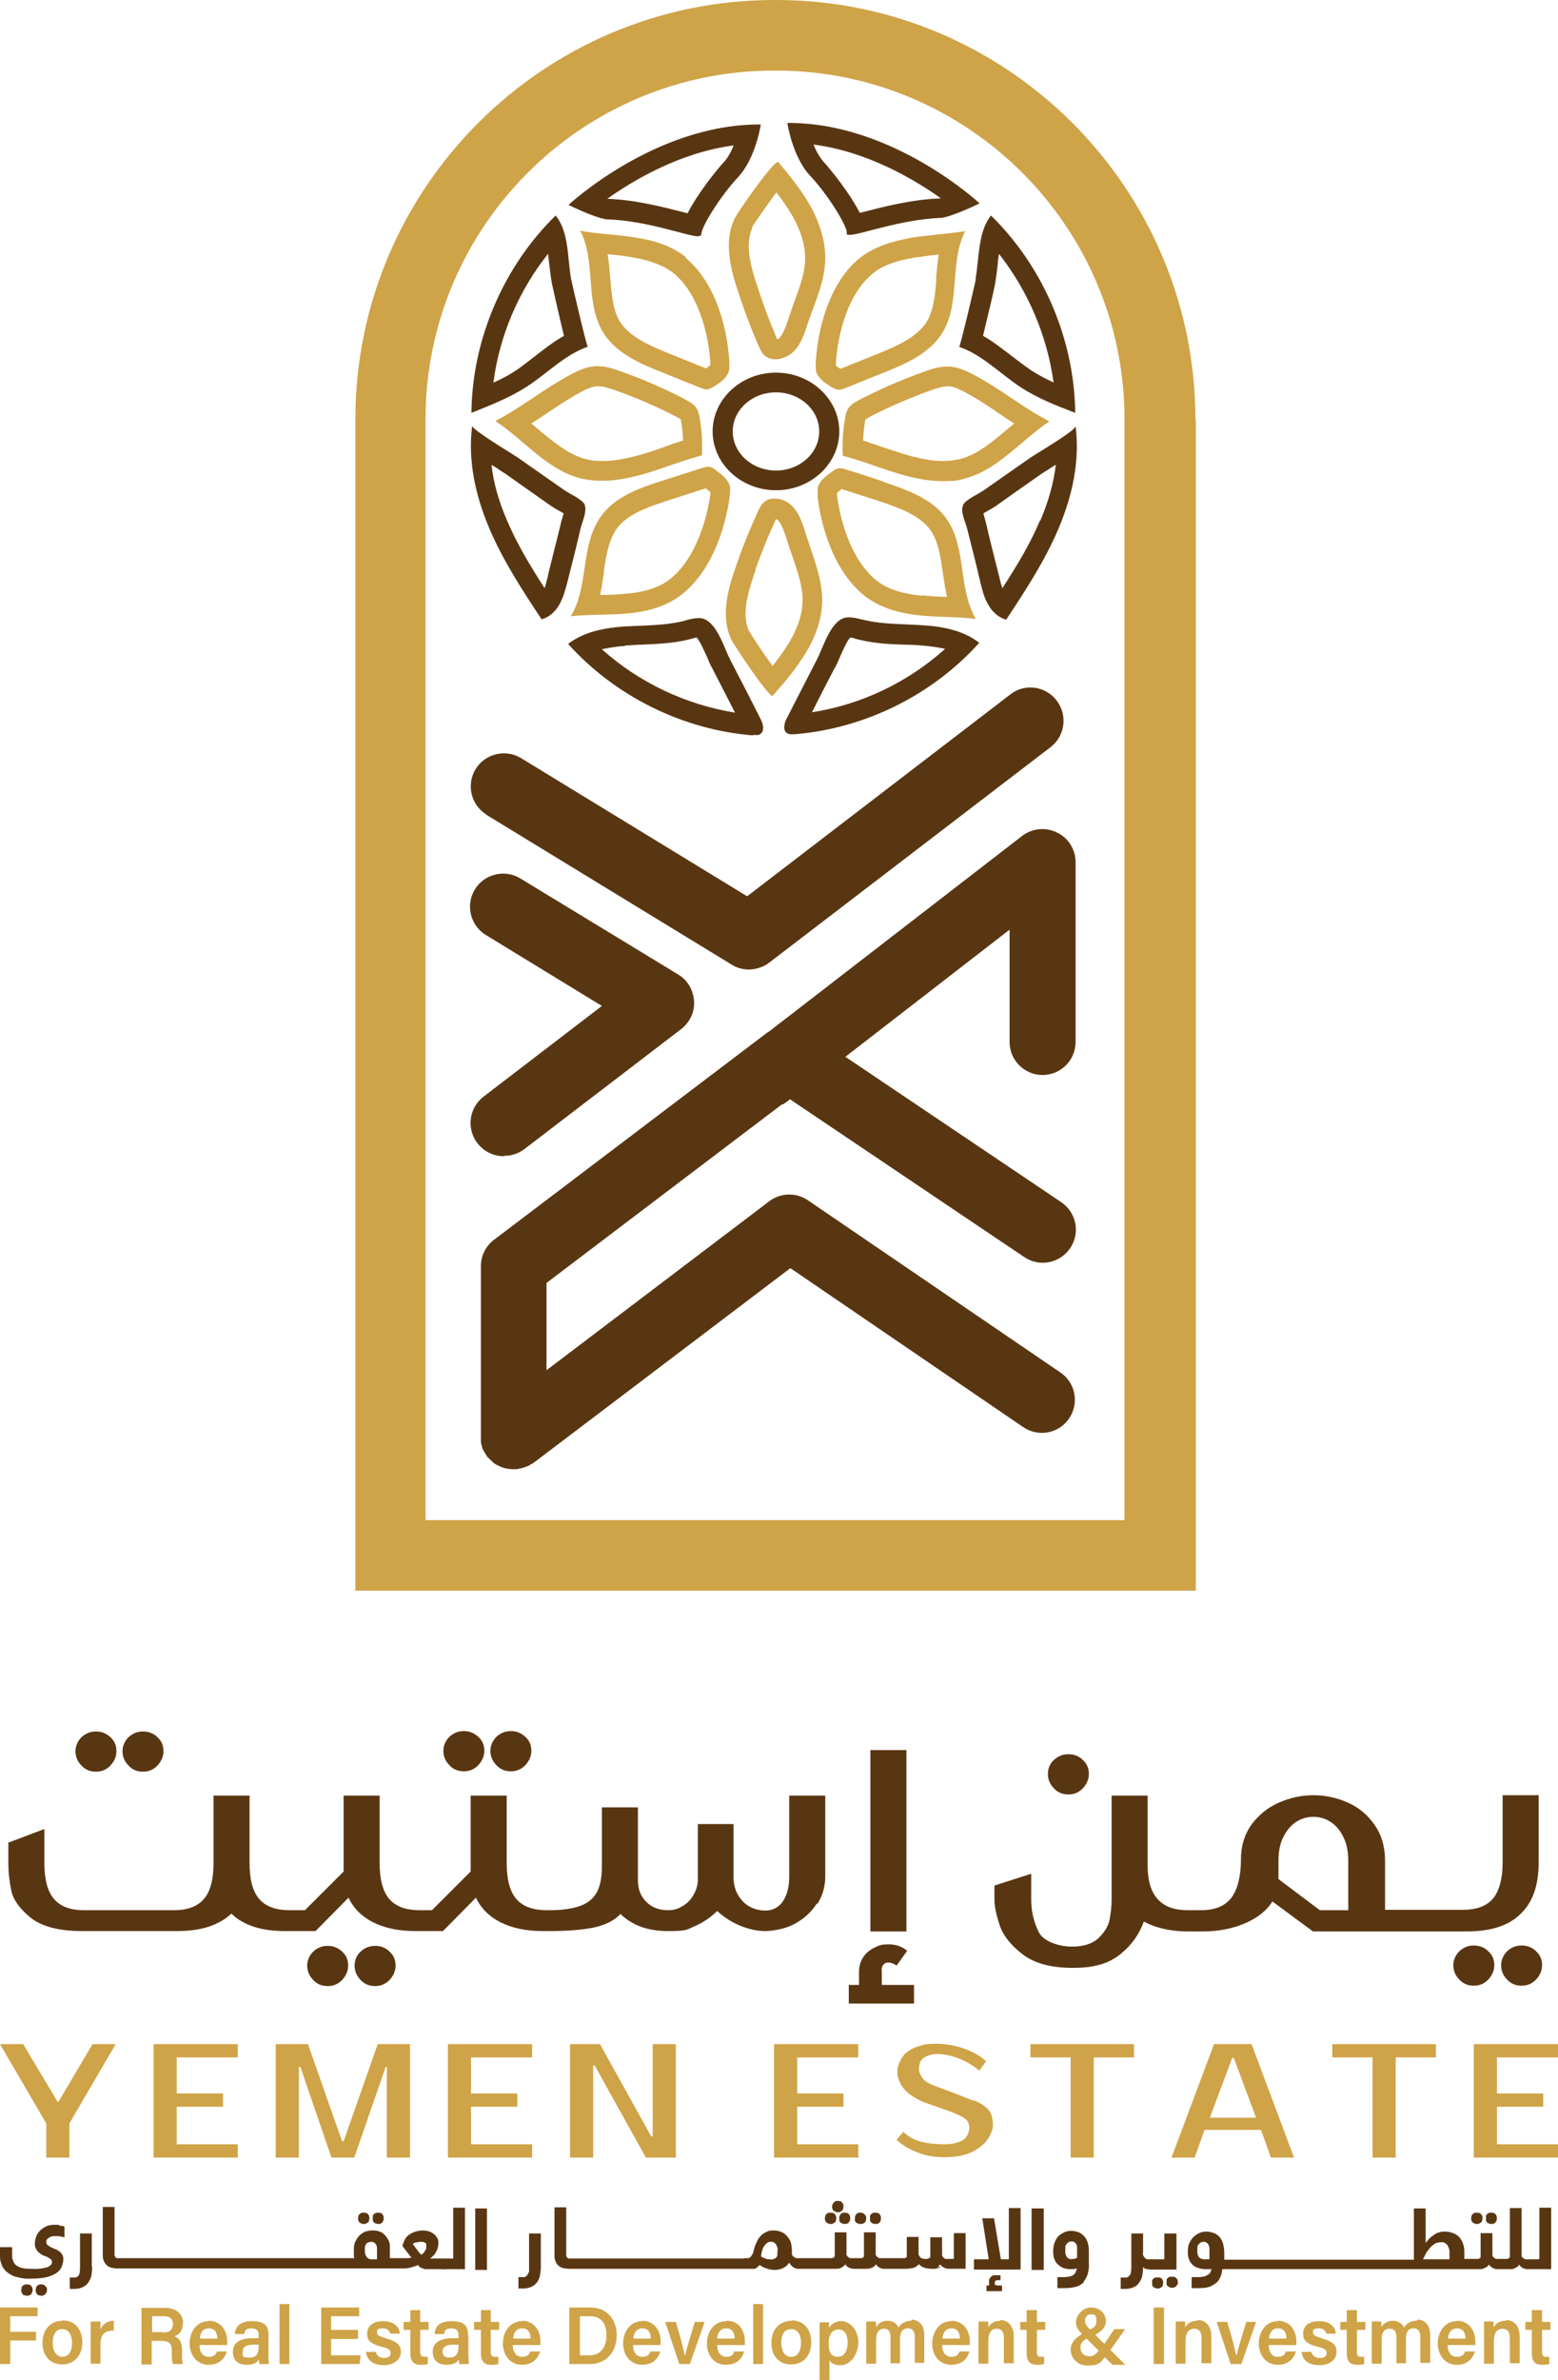
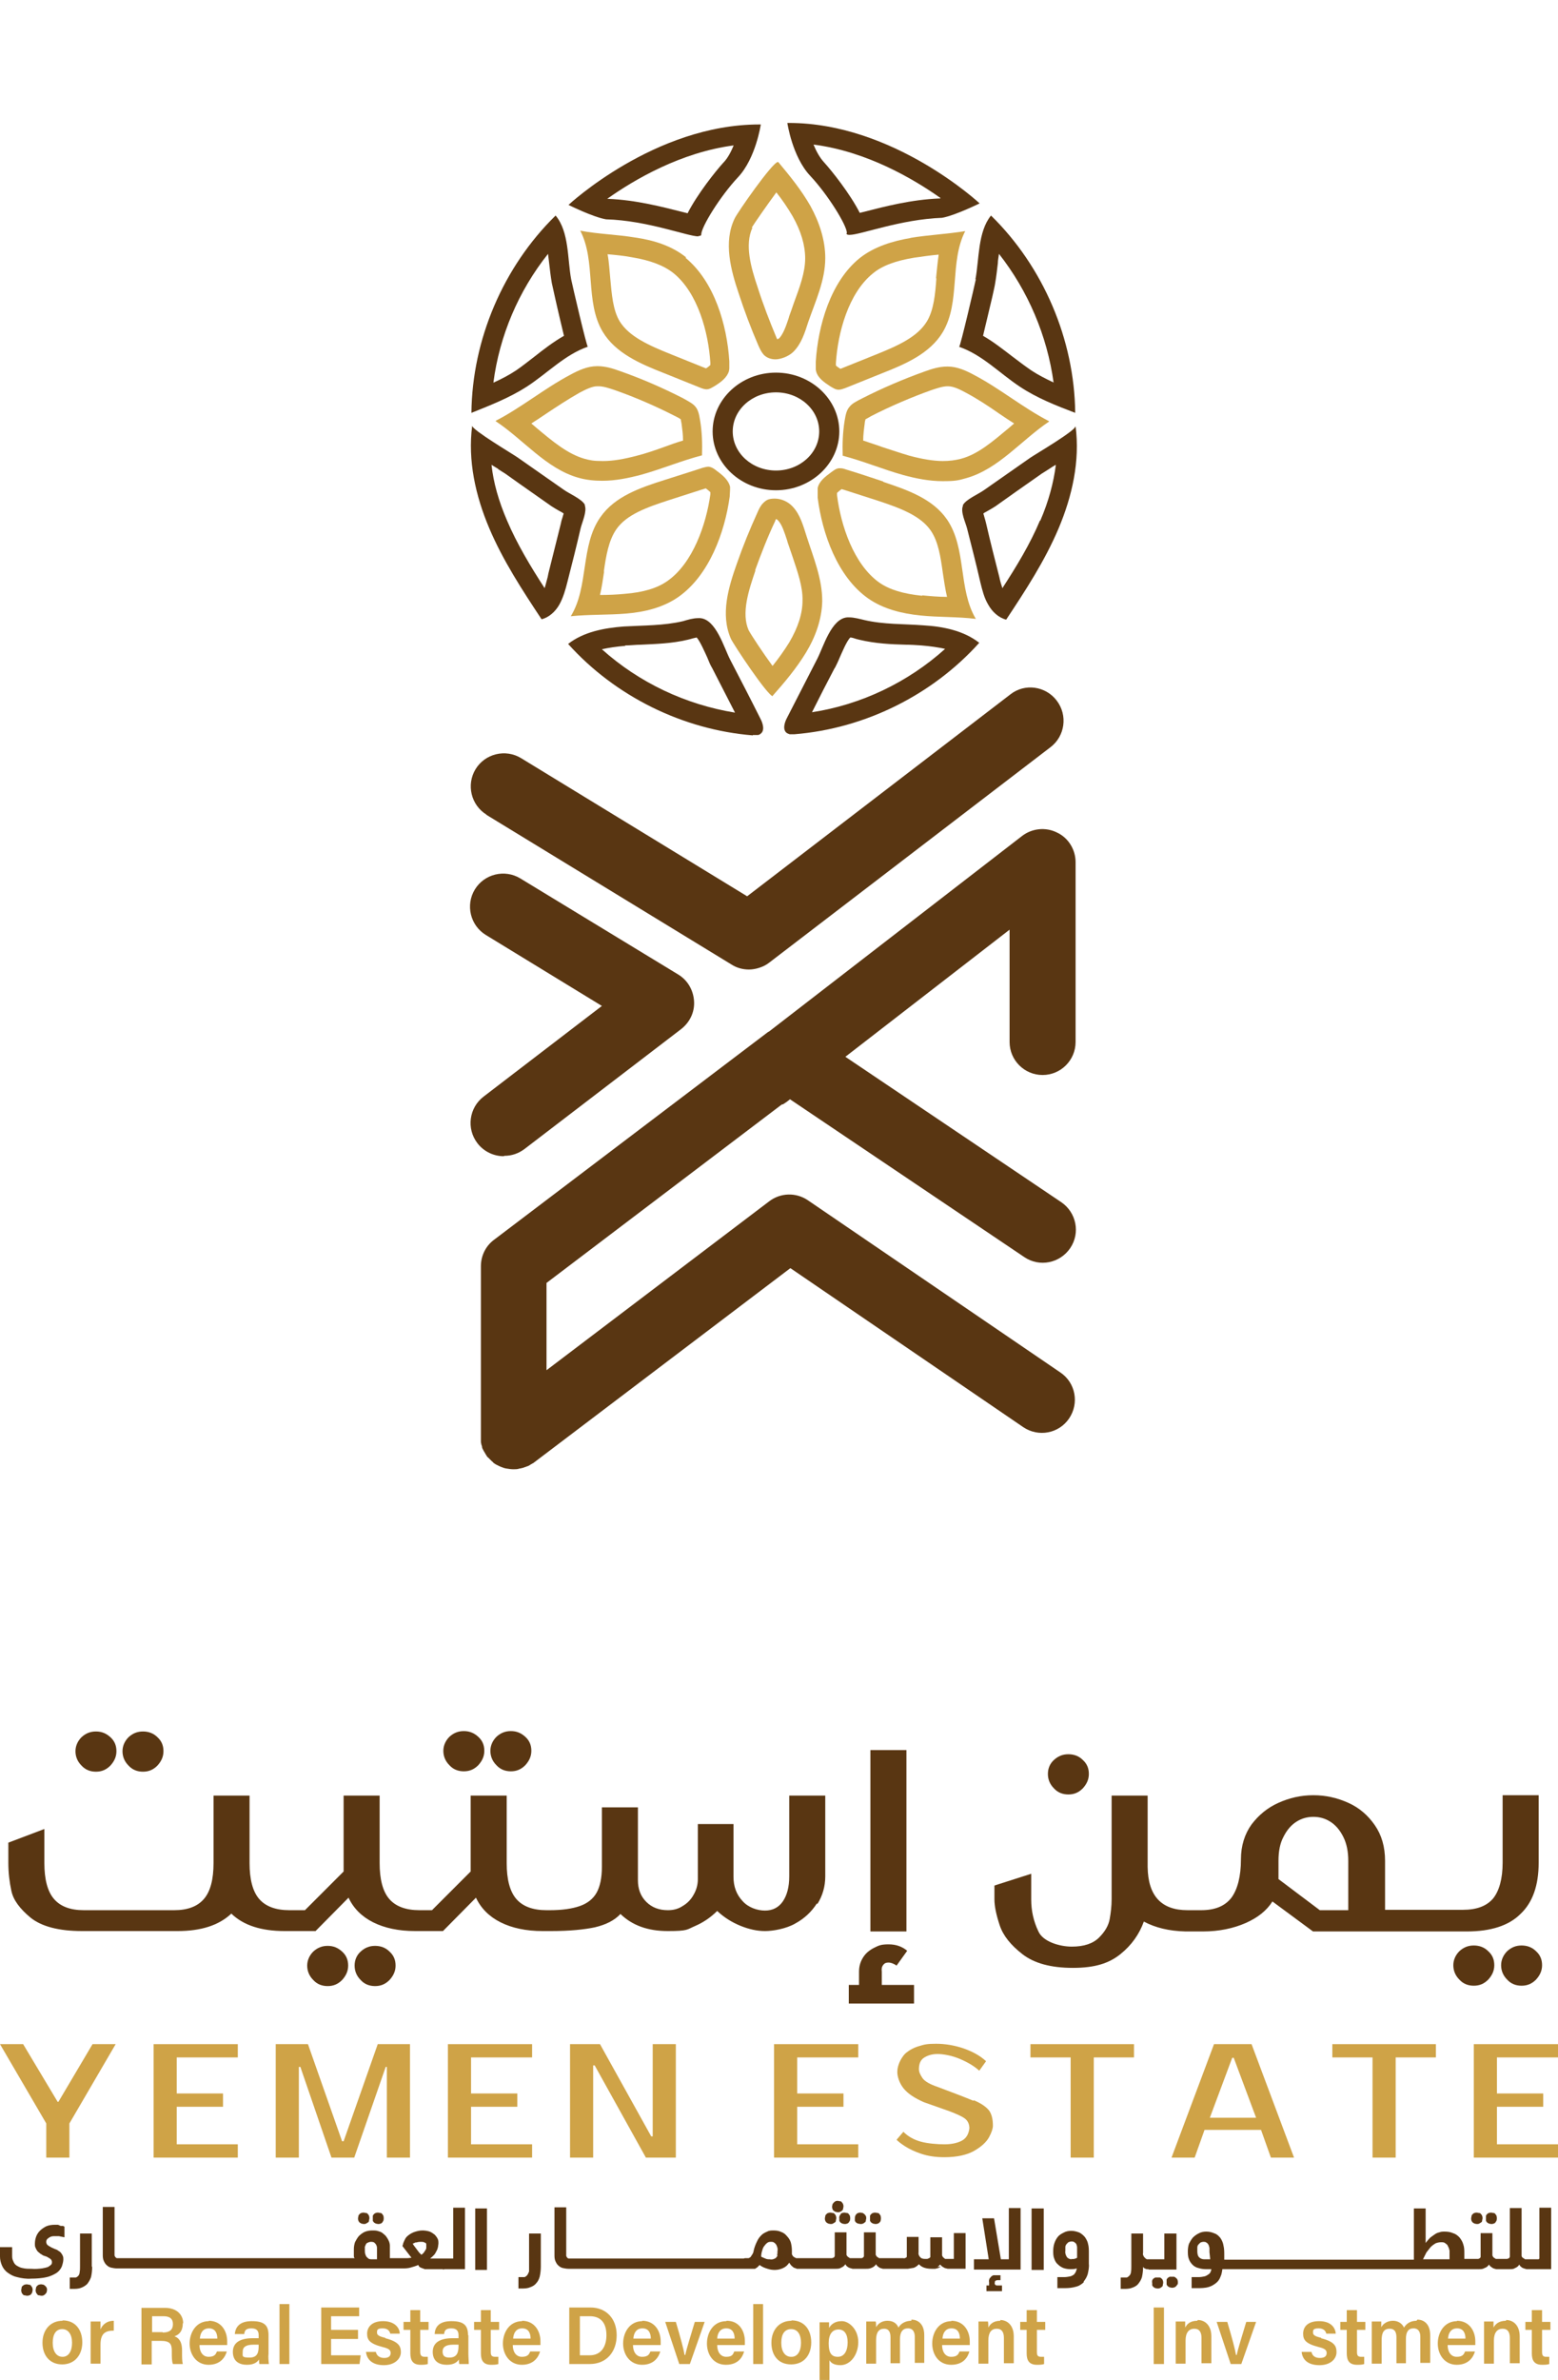
<svg xmlns="http://www.w3.org/2000/svg" id="a" viewBox="0 0 410.8 627.2">
  <path d="M248.7,121.5c-2.6,0-5.5-.5-8.9-1.4-2.4-.7-4.7-1.5-7.2-2.3-1.6-.6-3.3-1.1-5-1.7,0-1.5,.2-3,.4-4.5,0-.5,.2-.9,.2-1.1,.4-.2,1.1-.6,1.6-.9,5.1-2.6,10.5-4.9,15.8-6.8,1.5-.5,3-1,4.2-1h.2c1.5,0,3.2,.9,4.7,1.7,3,1.6,5.9,3.5,8.9,5.6,1.2,.8,2.5,1.7,3.8,2.5-.5,.4-.9,.8-1.4,1.2-4.2,3.5-8.1,6.9-12.6,8.1-1.5,.4-3.1,.6-4.9,.6m28.1-10.5c-6.8-3.5-12.8-8.5-19.6-12.1-2.2-1.2-4.6-2.3-7.1-2.3h-.2c-2,0-4,.6-5.9,1.3-5.6,2-11.2,4.4-16.5,7.1-1.6,.8-2.7,1.4-3.3,2.2-.7,.8-1,1.8-1.3,3.7-.5,3.1-.6,6.2-.5,9.2,5.4,1.4,10.6,3.6,16,5.1,3.3,.9,6.8,1.6,10.3,1.6s4.2-.2,6.3-.8c8.5-2.4,14.5-10,21.8-14.9" fill="#cfa347" />
  <path d="M246.9,73.3c-.3,4.3-.7,8.4-2.5,11.4-2.5,4.1-7.6,6.4-13.6,8.8l-7.7,3.1-1.5,.6c-.4-.3-1-.6-1.2-.9,0-.1,0-.3,0-.6,.5-8,3.3-18.4,9.7-23.6,2.5-2.1,6.1-3.4,11-4.2,2.1-.3,4.2-.6,6.4-.8-.3,2.2-.5,4.3-.7,6.3m-6.6-10.7c-4.8,.8-9.7,2.3-13.5,5.3-7.7,6.2-11,17.8-11.6,27.3,0,.6,0,1.3,0,1.9,0,.2,0,.4,.1,.7,.5,1.8,2.2,2.9,3.7,3.9,.7,.4,1.4,.9,2.2,.9,0,0,0,0,0,0,.6,0,1.1-.2,1.7-.4,3.2-1.3,6.5-2.6,9.7-3.9,6.1-2.4,12.7-5.2,16.1-10.9,4.7-7.9,1.7-18.4,5.9-26.6-4.8,.8-9.7,1-14.5,1.8" fill="#cfa347" />
  <path d="M243.1,157c-4.9-.5-8.6-1.6-11.3-3.5-6.7-4.8-10.1-15-11.1-23,0-.3,0-.4,0-.6,.3-.3,.8-.7,1.2-1l.7,.2,8.7,2.8c6.1,2,11.4,4,14.1,7.9,2,2.9,2.6,6.9,3.2,11.2,.3,2,.6,4.1,1.1,6.3-2.2,0-4.4-.2-6.5-.4m-10.3-30c-3.3-1.1-6.6-2.2-9.9-3.2-.5-.2-1-.3-1.5-.3s-.1,0-.2,0c-.8,0-1.5,.6-2.2,1.1-1.5,1.1-3.1,2.3-3.5,4.1,0,.2,0,.4,0,.7,0,.6,0,1.3,0,1.9,1.2,9.4,5.2,20.8,13.3,26.5,4,2.8,8.9,4,13.8,4.5,4.9,.5,9.8,.3,14.6,.9-4.7-7.9-2.4-18.6-7.6-26.2-3.8-5.5-10.5-7.8-16.8-9.9" fill="#cfa347" />
  <path d="M247.9,52.3c0,0-.2,0-.2,0-7.5,.3-14.7,2.2-19.4,3.4-.5,.1-1.1,.3-1.6,.4-2.6-5.1-7.4-11.1-9.4-13.3-1.2-1.3-2.1-3-2.8-4.7,14,1.8,26.3,9,33.5,14.1m-24.8,9.3c0,.3,.3,.4,.8,.4,2.9,0,13.4-4.1,24.4-4.5,3.4-.6,9.9-3.8,9.9-3.8,0,0-22.7-21.2-50.3-21.2h-.4s1.3,8.9,6,13.9c4.7,5,9.7,13.1,9.7,15.1" fill="#593612" />
  <path d="M204.6,103.4c6.3,0,11.4,4.6,11.4,10.3s-5.1,10.3-11.4,10.3-11.4-4.6-11.4-10.3,5.1-10.3,11.4-10.3m0,25.8c9.2,0,16.7-7,16.7-15.5s-7.5-15.5-16.7-15.5-16.7,7-16.7,15.5,7.5,15.5,16.7,15.5" fill="#593612" />
  <path d="M263.1,69.4c0-.8,.2-1.7,.3-2.5,7.7,9.8,12.7,21.6,14.4,33.9-2.1-1-4.1-2-5.9-3.2-1.6-1.1-3.2-2.3-4.9-3.6-2.5-1.9-5-3.9-7.8-5.5,.3-1.2,.6-2.6,1-4.2,1-4.1,2.1-8.8,2.2-9.7,.3-1.7,.5-3.5,.7-5.2m-5.8,4.2c-.3,1.5-4.1,17.8-4.4,17.8,6.1,2.1,10.7,7,16,10.5,4.5,3,9.6,5,14.6,6.9-.2-19.3-8.4-38.5-22.2-52-3.5,4.3-3.1,11.5-4.1,16.8" fill="#593612" />
  <path d="M159.2,150.7c.6-4.3,1.3-8.3,3.3-11.2,2.7-3.9,8-5.8,14.2-7.8l8.1-2.6,1.3-.4c.4,.3,.9,.7,1.2,1,0,.1,0,.3,0,.6-1.1,7.9-4.6,18.1-11.3,22.8-2.7,1.9-6.3,3-11.3,3.4-2.1,.2-4.2,.3-6.5,.3,.5-2.1,.8-4.3,1.1-6.3m5.8,11.2c4.9-.4,9.8-1.6,13.8-4.4,8.1-5.7,12.2-17,13.5-26.4,0-.6,.1-1.3,.1-1.9,0-.2,0-.4,0-.7-.4-1.8-2-3.1-3.5-4.2-.6-.5-1.3-1-2.1-1.1,0,0-.1,0-.2,0-.5,0-1,.2-1.5,.3-3.3,1.1-6.6,2.1-10,3.2-6.3,2-13.1,4.3-16.9,9.8-5.3,7.5-3,18.3-7.8,26.1,4.9-.5,9.8-.3,14.6-.7" fill="#cfa347" />
  <path d="M186.2,97.1l-1.5-.6-7.7-3.1c-6-2.4-11.1-4.7-13.6-8.7-1.8-3-2.1-7.1-2.5-11.4-.2-2-.3-4.2-.7-6.3,2.2,.2,4.3,.4,6.4,.8,4.9,.8,8.5,2.2,11,4.2,6.4,5.2,9.2,15.6,9.7,23.6,0,.3,0,.5,0,.6-.3,.3-.8,.7-1.2,.9m-5.1-29.2c-3.8-3.1-8.6-4.6-13.5-5.3-4.8-.8-9.7-.9-14.5-1.8,4.2,8.1,1.2,18.7,5.9,26.6,3.4,5.7,10,8.5,16.1,10.9,3.2,1.3,6.5,2.6,9.7,3.9,.5,.2,1.1,.4,1.6,.4s0,0,0,0c.8,0,1.5-.5,2.2-.9,1.6-1,3.2-2.2,3.7-3.9,0-.2,.1-.4,.1-.7,0-.6,0-1.2,0-1.9-.6-9.5-3.9-21-11.6-27.3" fill="#cfa347" />
  <path d="M157.7,101.8h.2c1.2,0,2.7,.5,4.2,1,5.4,1.9,10.7,4.2,15.8,6.8,.6,.3,1.2,.6,1.6,.9,0,.2,.1,.5,.2,1.1,.2,1.5,.4,3,.4,4.5-1.7,.5-3.4,1.1-5,1.7-2.5,.9-4.8,1.7-7.2,2.3-3.4,.9-6.3,1.4-8.9,1.4s-3.4-.2-4.9-.6c-4.5-1.3-8.4-4.6-12.6-8.1-.5-.4-.9-.8-1.4-1.2,1.3-.8,2.6-1.7,3.8-2.5,3-2,5.9-3.9,8.9-5.6,1.5-.8,3.3-1.7,4.6-1.7m-26.7,9.2c7.4,4.9,13.3,12.5,21.8,14.9,2.1,.6,4.2,.8,6.3,.8,3.5,0,6.9-.7,10.3-1.6,5.4-1.5,10.6-3.7,16-5.1,.1-3.1,0-6.2-.5-9.2-.3-1.9-.6-2.9-1.3-3.7-.7-.8-1.7-1.3-3.3-2.2-5.3-2.7-10.8-5.1-16.5-7.1-1.9-.7-3.9-1.3-5.9-1.3h-.2c-2.5,0-4.9,1.1-7.1,2.3-6.8,3.6-12.8,8.6-19.6,12.1" fill="#cfa347" />
  <path d="M220.1,176.1c.4-.8,.9-1.8,1.3-2.8,.6-1.3,1.8-4.3,2.8-5.3,.4,0,1,.2,1.6,.4l.8,.2c4.2,1,8.3,1.2,12.2,1.3,1.4,0,2.8,.1,4.2,.2,2.4,.2,4.4,.5,6.2,.9-9.8,8.8-22.1,14.7-35.1,16.7,1.9-3.8,3.9-7.7,6-11.7m-12.6,17.2c.2,.1,.4,.2,.7,.3,.2,0,.4,0,.6,0s.4,0,.7,0c18.5-1.5,36.3-10.3,48.7-24.1-4.1-3.2-9.5-4.3-14.7-4.6-5.2-.4-10.5-.2-15.6-1.4-1.3-.3-2.7-.7-4-.7s-.3,0-.5,0c-4.2,.3-6.3,7.8-7.9,10.9-2.7,5.2-5.3,10.4-8,15.6-.7,1.3-1.2,3.2,0,4" fill="#593612" />
  <path d="M199.1,150.3c1.6-4.4,3.3-8.8,5.3-13,0-.1,.1-.3,.2-.5,.2,0,.4,.2,.6,.4,1,1.1,1.6,3,2.3,5.1l.2,.7c.4,1.2,.8,2.3,1.2,3.5,1.4,4.2,2.8,8.1,2.7,11.8,0,3.4-1.2,7.1-3.5,11-1.3,2.1-2.8,4.2-4.4,6.2-2.5-3.4-5.6-8.1-6.3-9.4-2-4.5,0-10.5,1.8-15.8m4.5,33.1h0s0,0,0,0c3.2-3.6,6.3-7.3,8.8-11.4,2.5-4.1,4.2-8.8,4.3-13.6,0-5.9-2.3-11.4-4.1-17-.9-2.8-1.7-5.8-3.7-7.9-1.2-1.3-3-2.1-4.7-2.1s-2.3,.4-3.1,1.2c-.7,.7-1.1,1.6-1.5,2.5-2,4.4-3.8,8.8-5.4,13.4-2.2,6.2-4.4,13.4-1.6,19.8,.6,1.4,9.7,15.1,11.1,15.2" fill="#cfa347" />
  <path d="M164.8,170.1c1.4,0,2.8-.2,4.2-.2,4-.2,8.1-.3,12.3-1.3l.8-.2c.6-.2,1.2-.3,1.6-.4,.9,1,2.2,4,2.8,5.3,.4,1,.8,2,1.3,2.8,2,3.9,4,7.8,6,11.7-13-2.1-25.3-7.9-35.1-16.7,1.8-.4,3.8-.7,6.2-.9m33.6,23.5c.2,0,.4,0,.7,0s.4,0,.6,0c.2,0,.5-.1,.7-.3,1.2-.8,.7-2.7,0-4-2.6-5.2-5.3-10.4-8-15.6-1.6-3.1-3.7-10.6-7.9-10.9-.2,0-.3,0-.5,0-1.3,0-2.7,.4-4,.8-5.1,1.2-10.4,1.1-15.6,1.4-5.2,.4-10.6,1.4-14.7,4.6,12.4,13.8,30.2,22.6,48.7,24.1" fill="#593612" />
  <path d="M274.2,137.2c-2.6,6.2-6.2,12.1-9.9,17.8-.3-.9-.6-1.9-.8-2.9-1.2-4.7-2.4-9.4-3.5-14.2-.1-.5-.3-1.1-.5-1.8,0-.2-.2-.5-.2-.8,.4-.3,.9-.5,1.2-.7,.7-.4,1.4-.8,2-1.2l5.5-3.9,6.7-4.7c.3-.2,1-.6,1.9-1.2,.6-.4,1.2-.8,1.8-1.1-.6,4.7-1.9,9.6-4.1,14.7m-2.6-16.6c-4.1,2.9-8.2,5.7-12.3,8.6-1.4,1-4.7,2.4-5.5,3.9,0,0,0,.1,0,.2-.7,1.6,.7,4.4,1.1,6,1.2,4.7,2.4,9.4,3.5,14.2,.5,2,1,4.1,2.1,5.9,1,1.8,2.7,3.4,4.7,3.9,5.1-7.7,10.2-15.5,13.8-24,3.6-8.5,5.7-17.8,4.5-27,0,1.2-10.6,7.4-11.9,8.3" fill="#593612" />
  <path d="M193.5,38.2c-.7,1.7-1.6,3.5-2.8,4.7-2,2.2-6.8,8.2-9.4,13.3-.5-.1-1.1-.3-1.6-.4-4.8-1.2-11.9-3.1-19.4-3.4,0,0-.1,0-.2,0,7.2-5.1,19.5-12.3,33.5-14.1m-9.5,23.9c.5,0,.8-.1,.8-.4,0-2,5-10.1,9.7-15.1,4.7-5,6-13.9,6-13.9h-.4c-27.6,0-50.3,21.2-50.3,21.2,0,0,6.4,3.2,9.9,3.8,10.9,.3,21.5,4.5,24.4,4.5" fill="#593612" />
  <path d="M198.2,60c.8-1.3,4-5.9,6.5-9.3,1.6,2,3,4.1,4.3,6.3,2.2,3.9,3.3,7.6,3.3,11.1,0,3.8-1.5,7.7-3,11.8-.4,1.2-.8,2.3-1.2,3.4l-.2,.7c-.7,2.1-1.4,4-2.4,5.1-.1,.1-.4,.3-.6,.3,0-.2-.2-.4-.2-.5-1.8-4.3-3.5-8.7-4.9-13.1-1.8-5.3-3.5-11.3-1.4-15.8m-3.6,17.4c1.5,4.6,3.2,9.1,5.1,13.5,.4,.9,.8,1.8,1.4,2.5,.8,.9,2,1.3,3.2,1.3s3.4-.7,4.7-2c2.1-2.1,3-5,3.9-7.8,1.9-5.5,4.5-11,4.5-16.9,0-4.8-1.6-9.5-3.9-13.7-2.4-4.2-5.4-7.9-8.5-11.6,0,0,0,0-.1,0-1.4,0-10.8,13.5-11.4,14.9-3,6.2-1,13.6,1.1,19.8" fill="#cfa347" />
  <path d="M130.1,100.8c1.6-12.3,6.6-24.1,14.4-33.9,.1,.8,.2,1.7,.3,2.5,.2,1.7,.4,3.5,.7,5.2,.2,.9,1.2,5.5,2.2,9.7,.4,1.6,.7,3,1,4.2-2.8,1.6-5.4,3.6-7.8,5.5-1.7,1.3-3.2,2.5-4.8,3.6-1.8,1.2-3.9,2.3-5.9,3.2m24.8-9.4c-.3,0-4.1-16.3-4.4-17.8-1-5.3-.5-12.5-4.1-16.8-13.8,13.5-22,32.7-22.2,52,5-2,10.1-4,14.6-6.9,5.4-3.5,10-8.4,16-10.5" fill="#593612" />
  <path d="M131.3,123.6c.9,.6,1.6,1,1.9,1.2l3.8,2.7,8.4,5.9c.6,.4,1.3,.8,2,1.2,.3,.2,.8,.4,1.2,.7,0,.3-.2,.6-.2,.8-.2,.6-.4,1.2-.5,1.8-1.1,4.4-2.2,8.8-3.3,13.2l-.2,1c-.3,1-.5,2-.8,2.9-3.7-5.7-7.3-11.7-9.9-17.8-2.2-5.1-3.6-10-4.1-14.7,.6,.4,1.2,.7,1.8,1.1m11.4,39.6c2-.5,3.7-2.1,4.7-3.9,1-1.8,1.6-3.9,2.1-5.9,1.2-4.7,2.4-9.4,3.5-14.2,.4-1.6,1.7-4.4,1.1-6,0,0,0-.1,0-.2-.8-1.5-4.1-2.9-5.5-3.9-4.1-2.9-8.2-5.7-12.3-8.6-1.3-.9-11.9-7.2-11.9-8.3-1.2,9.2,.9,18.5,4.5,27,3.6,8.5,8.7,16.3,13.8,24" fill="#593612" />
-   <path d="M296.6,400.6H112.2V110.5c0-50.7,41.2-91.9,91.9-91.9h.5c50.7,0,91.9,41.2,91.9,91.9V400.6Zm18.6-290C315.2,49.6,265.6,0,204.7,0h-.5c-61,0-110.5,49.6-110.5,110.5V419.2h221.6V110.5Z" fill="#cfa347" />
  <path d="M206.5,291c.3-.2,.6-.4,.9-.6l.9-.7,61.8,41.6c4,2.7,9.4,1.6,12.1-2.4,2.7-4,1.6-9.4-2.4-12.1l-56.9-38.3,43.3-33.5v29.6c0,4.8,3.9,8.7,8.7,8.7s8.7-3.9,8.7-8.7v-47.4c0-3.3-1.9-6.4-4.9-7.8-3-1.5-6.6-1.1-9.2,.9l-66.8,51.6s0,0-.1,0l-72.3,54.8c-2.2,1.6-3.5,4.2-3.5,7v44.9c0,0,0,.2,0,.2,0,.3,0,.6,0,.9,0,.3,0,.5,.1,.8,0,.3,.2,.5,.2,.8,0,.3,.2,.6,.3,.8,.1,.2,.2,.4,.4,.7,.2,.3,.3,.6,.5,.8,0,0,0,.1,.1,.2,0,.1,.2,.2,.3,.3,.3,.3,.6,.6,.9,.9,.2,.2,.4,.3,.5,.5,.3,.2,.7,.5,1,.6,.2,.1,.4,.2,.6,.3,.4,.2,.8,.3,1.3,.5,.2,0,.3,.1,.5,.1,.6,.1,1.2,.2,1.9,.2h0c.5,0,1.1,0,1.6-.2,.2,0,.3,0,.5-.1,.3,0,.7-.2,1-.3,.2,0,.4-.2,.6-.2,.3-.1,.6-.3,.9-.5,.2-.1,.4-.2,.5-.3,0,0,.2,0,.2-.1l67.7-51.3,61.4,41.9c4,2.7,9.4,1.7,12.1-2.3,2.7-4,1.7-9.4-2.3-12.1l-66.6-45.4c-3.1-2.1-7.2-2-10.2,.3l-58.7,44.5v-23l62-47Z" fill="#593612" />
  <path d="M133,304.6c1.9,0,3.7-.6,5.3-1.8l41.3-31.6c2.3-1.8,3.6-4.5,3.4-7.4-.2-2.9-1.7-5.5-4.2-7l-41.6-25.3c-4.1-2.5-9.5-1.2-12,2.9-2.5,4.1-1.2,9.5,2.9,12l30.6,18.7-31.2,23.9c-3.8,2.9-4.6,8.4-1.6,12.3,1.7,2.2,4.3,3.4,6.9,3.4" fill="#593612" />
  <path d="M128.2,214.7l64.7,39.5c1.4,.9,3,1.3,4.6,1.3s3.8-.6,5.3-1.8l74.2-56.8c3.8-2.9,4.6-8.4,1.6-12.3-2.9-3.8-8.4-4.6-12.2-1.6l-69.4,53.2-59.6-36.4c-4.1-2.5-9.5-1.2-12,2.9-2.5,4.1-1.2,9.5,2.9,12" fill="#593612" />
  <path d="M25.3,466.9c1.5,0,2.7-.5,3.8-1.6,1-1.1,1.6-2.3,1.6-3.8s-.5-2.7-1.6-3.7c-1.1-1-2.3-1.5-3.8-1.5s-2.7,.5-3.8,1.5c-1,1-1.6,2.3-1.6,3.7s.5,2.7,1.6,3.8c1,1.1,2.3,1.6,3.8,1.6" fill="#593612" />
  <path d="M37.7,466.9c1.5,0,2.7-.5,3.8-1.6,1-1.1,1.6-2.3,1.6-3.8s-.5-2.7-1.6-3.7c-1-1-2.3-1.5-3.8-1.5s-2.7,.5-3.8,1.5c-1,1-1.6,2.3-1.6,3.7s.5,2.7,1.6,3.8c1,1.1,2.3,1.6,3.8,1.6" fill="#593612" />
  <path d="M102.7,521.8c1-1.1,1.6-2.3,1.6-3.8s-.5-2.7-1.6-3.7c-1-1-2.3-1.5-3.8-1.5s-2.7,.5-3.8,1.5c-1.1,1-1.6,2.3-1.6,3.7s.5,2.7,1.6,3.8c1,1.1,2.3,1.6,3.8,1.6s2.7-.5,3.8-1.6" fill="#593612" />
  <path d="M86.4,512.8c-1.5,0-2.7,.5-3.8,1.5-1,1-1.6,2.3-1.6,3.7s.5,2.7,1.6,3.8c1,1.1,2.3,1.6,3.8,1.6s2.7-.5,3.8-1.6c1-1.1,1.6-2.3,1.6-3.8s-.5-2.7-1.6-3.7c-1.1-1-2.3-1.5-3.8-1.5" fill="#593612" />
  <path d="M130.9,457.7c-1,1-1.6,2.3-1.6,3.7s.5,2.7,1.6,3.8c1,1.1,2.3,1.6,3.8,1.6s2.7-.5,3.8-1.6c1-1.1,1.6-2.3,1.6-3.8s-.5-2.7-1.6-3.7c-1.1-1-2.3-1.5-3.8-1.5s-2.7,.5-3.8,1.5" fill="#593612" />
  <path d="M118.5,457.7c-1,1-1.6,2.3-1.6,3.7s.5,2.7,1.6,3.8c1,1.1,2.3,1.6,3.8,1.6s2.7-.5,3.8-1.6c1-1.1,1.6-2.3,1.6-3.8s-.5-2.7-1.6-3.7c-1.1-1-2.3-1.5-3.8-1.5s-2.7,.5-3.8,1.5" fill="#593612" />
  <path d="M215.5,501.8c1.4-2.2,2.1-4.7,2.1-7.3v-21.3h-9.5v21.3c0,2.8-.6,5-1.7,6.6-1.1,1.6-2.7,2.4-4.7,2.4s-4.4-.8-5.9-2.5c-1.6-1.7-2.4-3.8-2.4-6.4v-13.9h-9.4v14.6c0,1.4-.4,2.8-1.1,4-.7,1.3-1.7,2.3-2.9,3-1.2,.8-2.5,1.1-3.9,1.1-2.3,0-4.2-.7-5.7-2.2-1.5-1.5-2.2-3.4-2.2-5.7v-19.2h-9.5v15.7c0,2.9-.5,5.2-1.4,6.8-.9,1.6-2.4,2.8-4.4,3.5-2,.7-4.6,1.1-8,1.1h-.8c-3.6,0-6.3-1-8-3-1.7-2-2.5-5.2-2.5-9.4v-17.8h-9.5v20l-10.2,10.2h-3.3c-3.6,0-6.3-1-8-3-1.7-2-2.5-5.2-2.5-9.4v-17.8h-9.5v20l-10.2,10.2h-4.1c-3.6,0-6.3-1-8-3-1.7-2-2.5-5.2-2.5-9.4v-17.8h-9.5v17.8c0,4.2-.8,7.4-2.5,9.4-1.7,2-4.3,3-7.9,3H22.1c-3.6,0-6.2-1-7.9-3-1.7-2-2.5-5.2-2.5-9.4v-9l-9.5,3.6v5.3c0,2.6,.3,5.1,.8,7.4,.5,2.4,2.2,4.7,5.1,7.1,2.9,2.3,7.4,3.5,13.6,3.5h25.1c6.2,0,10.9-1.5,14.2-4.6,3.2,3.1,7.9,4.6,14.1,4.6h8.1l8.7-8.8c1.3,2.8,3.5,5,6.5,6.5,3,1.5,6.7,2.3,11.1,2.3h7.3l8.7-8.8c1.3,2.8,3.5,5,6.5,6.5,3,1.5,6.7,2.3,11.1,2.3h2.1c5,0,8.9-.4,11.7-1,2.9-.7,5.1-1.8,6.7-3.5,3.1,3,7.2,4.5,12.5,4.5s5-.4,7.1-1.3c2.1-.9,4.1-2.2,5.9-4,1.8,1.7,3.9,3,6.1,3.9,2.2,.9,4.4,1.4,6.5,1.4s5.6-.6,8-2c2.4-1.3,4.3-3.1,5.7-5.3" fill="#593612" />
  <rect x="229.5" y="461.2" width="9.5" height="47.8" fill="#593612" />
  <path d="M241,523.1h-8.5v-3.5c-.1-.8,0-1.3,.4-1.8s.8-.6,1.4-.6,1.4,.3,2.1,.8l2.8-3.9c-1.3-1.1-2.9-1.7-4.9-1.7s-2.6,.3-3.8,.9c-1.2,.6-2.2,1.4-2.9,2.5-.7,1.1-1.1,2.3-1.1,3.8v3.5h-2.7v4.9h17.2v-4.9Z" fill="#593612" />
  <path d="M277.9,463.8c-1.1,1-1.6,2.3-1.6,3.7s.5,2.7,1.6,3.8c1,1.1,2.3,1.6,3.8,1.6s2.7-.5,3.8-1.6c1-1.1,1.6-2.3,1.6-3.8s-.5-2.7-1.6-3.7c-1-1-2.3-1.5-3.8-1.5s-2.7,.5-3.8,1.5" fill="#593612" />
  <path d="M405,514.2c-1-1-2.3-1.5-3.8-1.5s-2.7,.5-3.8,1.5c-1,1-1.6,2.3-1.6,3.7s.5,2.7,1.6,3.8c1,1.1,2.3,1.6,3.8,1.6s2.7-.5,3.8-1.6c1-1.1,1.6-2.3,1.6-3.8s-.5-2.7-1.6-3.7" fill="#593612" />
  <path d="M388.6,512.7c-1.5,0-2.7,.5-3.8,1.5-1,1-1.6,2.3-1.6,3.7s.5,2.7,1.6,3.8c1,1.1,2.3,1.6,3.8,1.6s2.7-.5,3.8-1.6c1-1.1,1.6-2.3,1.6-3.8s-.5-2.7-1.6-3.7c-1-1-2.3-1.5-3.8-1.5" fill="#593612" />
  <path d="M355.5,503.4h-7.5l-10.9-8.2v-4.8c0-2.5,.4-4.6,1.3-6.3,.9-1.8,2-3.1,3.4-4,1.4-.9,2.9-1.3,4.5-1.3s3.1,.4,4.5,1.3c1.4,.9,2.5,2.2,3.4,4,.9,1.8,1.3,3.9,1.3,6.3v12.9Zm29.5,5.6h1.8c6.2,0,11-1.5,14.1-4.6,3.2-3,4.8-7.5,4.8-13.5v-17.8h-9.5v17.8c0,4.2-.9,7.4-2.5,9.4-1.7,2-4.3,3-8,3h-20.5v-12.9c0-3.7-.9-6.8-2.7-9.4-1.8-2.6-4.1-4.6-7-5.9-2.9-1.3-5.9-2-9.2-2s-6.3,.7-9.2,2c-2.9,1.3-5.2,3.2-7.1,5.7-1.8,2.5-2.8,5.6-2.8,9.2,0,4.5-.9,7.9-2.5,10.1-1.7,2.2-4.3,3.3-8,3.3h-3.6c-6.9,0-10.4-3.8-10.5-11.4v-18.8h-9.5v27.3c0,1.8-.2,3.5-.5,5.2-.3,1.7-1.2,3.3-2.8,4.9-1.6,1.6-4,2.4-7.2,2.4s-7.6-1.3-8.8-4c-1.3-2.7-1.9-5.5-1.9-8.4v-6.8l-9.7,3.1v3.6c0,1.9,.5,4.2,1.4,6.9,.9,2.7,2.9,5.2,6,7.6,3.1,2.4,7.5,3.6,13.3,3.6s9.5-1.2,12.5-3.6c3-2.4,5-5.3,6.2-8.6,3,1.6,6.6,2.5,11,2.6,0,0,0,0,.1,0h4.5c4.2,0,8-.8,11.2-2.2,3.2-1.4,5.6-3.3,7.1-5.7l10.7,7.9h38.8Z" fill="#593612" />
  <polygon points="15.4 553.9 15.2 553.9 6.1 538.7 0 538.7 12.2 559.6 12.2 568.6 18.3 568.6 18.3 559.6 30.5 538.7 24.4 538.7 15.4 553.9" fill="#cfa347" />
  <polygon points="40.5 568.6 62.7 568.6 62.7 565.1 46.6 565.1 46.6 555.2 58.8 555.2 58.8 551.7 46.6 551.7 46.6 542.2 62.7 542.2 62.7 538.7 40.5 538.7 40.5 568.6" fill="#cfa347" />
  <polygon points="90.6 564.3 90.2 564.3 81.2 538.7 72.7 538.7 72.7 568.6 78.8 568.6 78.8 544.7 79.2 544.7 87.4 568.6 93.4 568.6 101.7 544.7 102 544.7 102 568.6 108.1 568.6 108.1 538.7 99.6 538.7 90.6 564.3" fill="#cfa347" />
  <polygon points="118.1 568.6 140.3 568.6 140.3 565.1 124.2 565.1 124.2 555.2 136.4 555.2 136.4 551.7 124.2 551.7 124.2 542.2 140.3 542.2 140.3 538.7 118.1 538.7 118.1 568.6" fill="#cfa347" />
  <polygon points="172.1 563 171.7 563 158.2 538.7 150.3 538.7 150.3 568.6 156.4 568.6 156.4 544.3 156.8 544.3 170.3 568.6 178.2 568.6 178.2 538.7 172.1 538.7 172.1 563" fill="#cfa347" />
  <polygon points="204.1 568.6 226.3 568.6 226.3 565.1 210.2 565.1 210.2 555.2 222.4 555.2 222.4 551.7 210.2 551.7 210.2 542.2 226.3 542.2 226.3 538.7 204.1 538.7 204.1 568.6" fill="#cfa347" />
  <path d="M256.6,553.6c-1.9-.8-5-2-9.3-3.6-2.1-.7-3.5-1.5-4.1-2.4-.6-.9-.9-1.6-.9-2.3,0-1.4,.4-2.4,1.3-3,.9-.6,2.1-1,3.6-1s3.8,.4,5.9,1.3c2.1,.9,3.8,1.9,5.1,3.1l1.8-2.5c-1.6-1.5-3.7-2.6-6-3.4-2.4-.8-4.8-1.2-7.2-1.2s-3.1,.2-4.4,.6c-1.4,.4-2.5,1-3.5,1.8-.5,.4-1,1.1-1.5,2-.5,1-.8,2-.8,3.1s.5,2.8,1.6,4.2c1.1,1.4,2.9,2.6,5.4,3.7l6.8,2.4c1.8,.7,3.2,1.3,4,1.9,.8,.6,1.2,1.5,1.2,2.6-.2,1.6-.9,2.7-2.1,3.3-1.2,.6-2.7,.9-4.5,.9s-4.4-.2-6.2-.7c-1.8-.5-3.3-1.3-4.6-2.6l-1.8,2.1c.4,.4,1.1,1,2.2,1.7,1.1,.7,2.5,1.4,4.3,2,1.8,.6,3.8,.9,6.1,.9,3.3,0,6-.6,7.9-1.7,1.9-1.1,3.2-2.3,3.9-3.6,.7-1.3,1-2.3,1-3,0-1.7-.3-3-1-4-.8-1-2.1-1.9-4-2.7" fill="#cfa347" />
  <polygon points="271.7 542.2 282.3 542.2 282.3 568.6 288.4 568.6 288.4 542.2 299 542.2 299 538.7 271.7 538.7 271.7 542.2" fill="#cfa347" />
  <path d="M319,558.1l5.9-15.8h.4l5.9,15.8h-12.2Zm1.1-19.4l-11.2,29.9h6.1l2.6-7.3h14.9l2.6,7.3h6.1l-11.2-29.9h-9.9Z" fill="#cfa347" />
  <polygon points="351.3 542.2 361.9 542.2 361.9 568.6 368 568.6 368 542.2 378.6 542.2 378.6 538.7 351.3 538.7 351.3 542.2" fill="#cfa347" />
  <polygon points="388.6 568.6 410.8 568.6 410.8 565.1 394.7 565.1 394.7 555.2 406.9 555.2 406.9 551.7 394.7 551.7 394.7 542.2 410.8 542.2 410.8 538.7 388.6 538.7 388.6 568.6" fill="#cfa347" />
-   <polygon points="0 623 2.7 623 2.7 616.8 9.5 616.8 9.5 614.5 2.7 614.5 2.7 610.4 9.9 610.4 9.9 608.1 0 608.1 0 623" fill="#cfa347" />
  <path d="M16.5,621.1c-1.6,0-2.6-1.4-2.6-3.7s.9-3.6,2.5-3.6,2.6,1.4,2.6,3.6-.9,3.7-2.5,3.7m0-9.5c-3.3,0-5.3,2.5-5.3,5.8s1.9,5.7,5.2,5.7,5.3-2.5,5.3-5.8-1.8-5.8-5.2-5.8" fill="#cfa347" />
  <path d="M26.5,613.9c0-.8,0-1.8,0-2.1h-2.6c0,.8,0,1.8,0,3v8.1h2.6v-5c0-3,1.3-3.7,3.5-3.7v-2.6c-1.8,0-3,1-3.5,2.3" fill="#cfa347" />
  <path d="M42.9,614.6h-2.8v-4.2h3c1.7,0,2.5,.7,2.5,2.1s-.8,2.2-2.7,2.2m5.4-2.4c0-2.3-1.7-4.1-4.8-4.1h-6.2v14.9h2.7v-6.2h2.4c2.4,0,2.9,.8,2.9,2.6v.2c0,1.5,0,2.6,.3,3.3h2.6c-.2-.7-.2-1.9-.2-2.9v-.7c0-2.6-1.1-3.4-2-3.7,1.1-.4,2.2-1.2,2.2-3.5" fill="#cfa347" />
  <path d="M52.7,616.3c.1-1.5,.8-2.7,2.4-2.7s2.2,1.2,2.2,2.7h-4.6Zm2.4-4.6c-3.4,0-5.1,3-5.1,5.9s1.8,5.6,5,5.6,4.4-2.1,4.8-3.5h-2.6c-.3,.7-.6,1.4-2.2,1.4s-2.4-1.4-2.4-3.1h7.3c0-.3,0-.6,0-1,0-2.6-1.5-5.4-4.9-5.4" fill="#cfa347" />
  <path d="M68.2,618.2c0,1.6-.2,3.1-2.4,3.1s-1.8-.4-1.8-1.6,.9-1.8,2.8-1.8h1.4v.3Zm2.6-2.8c0-2.6-1.1-3.7-4.4-3.7s-4.3,1.6-4.5,3.4h2.5c.1-.8,.3-1.5,1.9-1.5s1.9,.9,1.9,1.8v.8h-1.6c-3.2,0-5.2,1.1-5.2,3.6s1.7,3.4,3.7,3.4,2.8-.8,3.2-1.4c0,.4,0,.8,.1,1.2h2.5c-.1-.9-.2-1.8-.1-2.7v-4.9Z" fill="#cfa347" />
  <rect x="73.7" y="607.2" width="2.6" height="15.8" fill="#cfa347" />
  <polygon points="87.3 616.4 94.4 616.4 94.4 614 87.3 614 87.3 610.4 94.7 610.4 94.7 608.1 84.7 608.1 84.7 623 94.8 623 95.1 620.7 87.3 620.7 87.3 616.4" fill="#cfa347" />
  <path d="M101.6,616.1c-1.8-.4-2.2-.8-2.2-1.4s0-1.1,1.5-1.1,1.9,.9,2,1.4h2.5c0-1.5-1.3-3.3-4.4-3.3s-4.2,1.7-4.2,3.3,.6,2.6,4,3.5c1.7,.4,2.2,.8,2.2,1.6s-.5,1.3-1.7,1.3-2-.6-2.2-1.6h-2.6c.2,2,1.7,3.5,4.7,3.5s4.5-1.8,4.5-3.4-.6-2.8-4.1-3.7" fill="#cfa347" />
  <path d="M110.8,608.8h-2.6v3.1h-1.8v2.1h1.8v6.2c0,1.9,.7,3,2.7,3,.6,0,1.3,0,1.9-.2v-1.9h-.8c-.9,0-1.2-.4-1.2-1.3v-5.8h2.2v-2.1h-2.2v-3.1Z" fill="#cfa347" />
  <path d="M118.5,621.3c-1.2,0-1.8-.4-1.8-1.6s.9-1.8,2.8-1.8h1.4v.3c0,1.6-.3,3.1-2.4,3.1m4.9-5.9c0-2.6-1.1-3.7-4.4-3.7s-4.3,1.6-4.4,3.4h2.5c.1-.8,.3-1.5,1.9-1.5s1.9,.9,1.9,1.8v.8h-1.6c-3.2,0-5.2,1.1-5.2,3.6s1.7,3.4,3.7,3.4,2.8-.8,3.2-1.4c0,.4,0,.8,.1,1.2h2.5c0-.9-.1-1.8-.1-2.7v-4.9Z" fill="#cfa347" />
  <path d="M129.4,608.8h-2.6v3.1h-1.8v2.1h1.8v6.2c0,1.9,.7,3,2.7,3,.6,0,1.3,0,1.9-.2v-1.9h-.8c-1,0-1.2-.4-1.2-1.3v-5.8h2.2v-2.1h-2.2v-3.1Z" fill="#cfa347" />
  <path d="M135.3,616.3c.1-1.5,.8-2.7,2.4-2.7s2.2,1.2,2.2,2.7h-4.6Zm2.4-4.6c-3.4,0-5.1,3-5.1,5.9s1.8,5.6,5,5.6,4.4-2.1,4.8-3.5h-2.6c-.3,.7-.6,1.4-2.2,1.4s-2.4-1.4-2.4-3.1h7.3c0-.3,0-.6,0-1,0-2.6-1.5-5.4-4.9-5.4" fill="#cfa347" />
  <path d="M155.5,620.7h-2.6v-10.3h2.6c3.1,0,4.4,2,4.4,5s-1.4,5.3-4.4,5.3m.2-12.6h-5.6v14.9h5.4c4.4,0,7.1-3.2,7.1-7.6s-2.8-7.3-6.9-7.3" fill="#cfa347" />
  <path d="M167,616.3c.1-1.5,.8-2.7,2.4-2.7s2.2,1.2,2.2,2.7h-4.6Zm2.4-4.6c-3.4,0-5.1,3-5.1,5.9s1.8,5.6,5,5.6,4.4-2.1,4.8-3.5h-2.6c-.3,.7-.6,1.4-2.2,1.4s-2.4-1.4-2.4-3.1h7.3c0-.3,0-.6,0-1,0-2.6-1.5-5.4-4.9-5.4" fill="#cfa347" />
  <path d="M180.5,620.6h0c-.2-1.3-1.1-4.7-2.3-8.7h-2.8l3.7,11.1h2.8l3.9-11.1h-2.6c-1.1,3.7-2.2,7.1-2.5,8.7" fill="#cfa347" />
  <path d="M189.1,616.3c.1-1.5,.8-2.7,2.4-2.7s2.2,1.2,2.2,2.7h-4.6Zm2.4-4.6c-3.4,0-5.1,3-5.1,5.9s1.7,5.6,5,5.6,4.4-2.1,4.8-3.5h-2.6c-.3,.7-.5,1.4-2.1,1.4s-2.4-1.4-2.4-3.1h7.3v-1c0-2.6-1.4-5.4-4.8-5.4" fill="#cfa347" />
  <rect x="198.6" y="607.2" width="2.6" height="15.8" fill="#cfa347" />
  <path d="M208.6,621.1c-1.6,0-2.6-1.4-2.6-3.7s.9-3.6,2.6-3.6,2.6,1.4,2.6,3.6-.9,3.7-2.5,3.7m0-9.5c-3.3,0-5.3,2.5-5.3,5.8s1.8,5.7,5.2,5.7,5.3-2.5,5.3-5.8-1.8-5.8-5.2-5.8" fill="#cfa347" />
  <path d="M220.9,621.1c-1.8,0-2.4-1.2-2.4-3.6s1-3.6,2.6-3.6,2.4,1.3,2.4,3.4-.8,3.8-2.6,3.8m1-9.4c-1.8,0-2.8,.9-3.3,1.8,0-.5,0-1,0-1.5h-2.5v15.4h2.6v-5.4c.4,.7,1.2,1.3,2.9,1.3,2.6,0,4.7-2.7,4.7-6.1s-2.5-5.5-4.3-5.5" fill="#cfa347" />
  <path d="M240.3,611.6c-1.4,0-2.7,.6-3.4,1.8-.4-1-1.3-1.8-2.9-1.8-1.3,0-2.4,.6-3,1.7,0-.5,0-1.2-.1-1.5h-2.5c0,1,0,1.9,0,2.9v8.2h2.6v-6.2c0-2,.7-3,2.1-3s1.7,1.1,1.7,2.3v6.8h2.5v-6.4c0-1.8,.7-2.8,2.1-2.8s1.8,1.1,1.8,2.2v6.9h2.5v-7.3c0-2.9-1.6-4.1-3.4-4.1" fill="#cfa347" />
  <path d="M248.5,616.3c.1-1.5,.8-2.7,2.4-2.7s2.2,1.2,2.2,2.7h-4.6Zm2.4-4.6c-3.4,0-5.1,3-5.1,5.9s1.7,5.6,5,5.6,4.4-2.1,4.8-3.5h-2.6c-.3,.7-.6,1.4-2.2,1.4s-2.4-1.4-2.4-3.1h7.3c0-.3,0-.6,0-1,0-2.6-1.5-5.4-4.9-5.4" fill="#cfa347" />
  <path d="M263.8,611.6c-2,0-2.8,1-3.2,1.8,0-.3,0-1.2-.1-1.6h-2.5c0,.9,0,1.9,0,2.8v8.3h2.6v-6.1c0-2.1,.8-3.1,2.2-3.1s1.9,1,1.9,2.4v6.7h2.6v-7.1c0-2.8-1.6-4.3-3.6-4.3" fill="#cfa347" />
  <path d="M273.3,608.8h-2.6v3.1h-1.7v2.1h1.7v6.2c0,1.9,.7,3,2.7,3,.6,0,1.3,0,1.9-.2v-1.9h-.8c-.9,0-1.1-.4-1.1-1.3v-5.8h2.2v-2.1h-2.2v-3.1Z" fill="#cfa347" />
-   <path d="M286.9,620.9h0c-1.1,0-2-1-2-2.1,0-.9,0-1.5,1.6-2.5l3.2,3.2c-.9,1.1-1.6,1.5-2.7,1.5m.6-11.1c1.1,0,1.5,.2,1.5,1.7s-.7,1.8-1.7,2.3c-.8-.8-1.3-1.4-1.3-2.3s.5-1.7,1.5-1.7m8.9,3.9h-2.7l-2.6,3.9-2.4-2.4c1.9-1.1,2.8-2.1,2.8-3.7s-1.4-3.5-3.9-3.5-4,2.4-4,3.8,.7,2.3,1.6,3.2c-2,1.2-3,2.4-3,4.2s1.5,4.1,4.5,4.1,3.4-.8,4.5-2.2l2,2h3.4l-3.9-3.9,3.8-5.4Z" fill="#cfa347" />
  <rect x="304.2" y="608.1" width="2.7" height="14.9" fill="#cfa347" />
  <path d="M315.7,611.6c-2,0-2.8,1-3.2,1.8,0-.3,0-1.2,0-1.6h-2.5v11.1h2.6v-6.1c0-2.1,.9-3.1,2.3-3.1s1.9,1,1.9,2.4v6.7h2.6v-7.1c0-2.8-1.6-4.3-3.6-4.3" fill="#cfa347" />
  <path d="M325.9,620.6h0c-.2-1.3-1.1-4.7-2.3-8.7h-2.8l3.7,11.1h2.8l3.9-11.1h-2.6c-1.1,3.7-2.2,7.1-2.5,8.7" fill="#cfa347" />
-   <path d="M334.6,616.3c.1-1.5,.8-2.7,2.4-2.7s2.2,1.2,2.2,2.7h-4.6Zm2.4-4.6c-3.4,0-5.1,3-5.1,5.9s1.8,5.6,5,5.6,4.4-2.1,4.8-3.5h-2.6c-.3,.9-1.2,1.5-2.2,1.4-1.6,0-2.4-1.4-2.4-3.1h7.3c0-.3,0-.6,0-1,0-2.6-1.5-5.4-4.9-5.4" fill="#cfa347" />
  <path d="M348.4,616.1c-1.8-.4-2.2-.8-2.2-1.4s0-1.1,1.5-1.1,1.9,.9,2,1.4h2.5c-.1-1.5-1.2-3.3-4.4-3.3s-4.2,1.7-4.2,3.3,.6,2.6,4,3.5c1.7,.4,2.2,.8,2.2,1.6s-.5,1.3-1.8,1.3-2-.6-2.2-1.6h-2.6c.2,2,1.6,3.5,4.7,3.5s4.5-1.8,4.5-3.4-.5-2.8-4.1-3.7" fill="#cfa347" />
  <path d="M357.7,608.8h-2.6v3.1h-1.7v2.1h1.7v6.2c0,1.9,.7,3,2.7,3,.6,0,1.3,0,1.9-.2v-1.9h-.8c-.9,0-1.1-.4-1.1-1.3v-5.8h2.2v-2.1h-2.2v-3.1Z" fill="#cfa347" />
  <path d="M373.5,611.6c-1.4,0-2.6,.6-3.3,1.8-.5-1.1-1.6-1.8-2.9-1.8-1.3,0-2.5,.6-3.1,1.7,0-.5,0-1,0-1.5h-2.5v11.1h2.6v-6.2c0-2,.6-3,2.1-3s1.8,1.1,1.8,2.3v6.8h2.5v-6.4c0-1.8,.6-2.8,2-2.8s1.8,1.1,1.8,2.2v6.9h2.6v-7.3c0-2.9-1.6-4.1-3.4-4.1" fill="#cfa347" />
  <path d="M381.8,616.3c.1-1.5,.8-2.7,2.4-2.7s2.2,1.2,2.2,2.7h-4.6Zm2.4-4.6c-3.4,0-5.1,3-5.1,5.9s1.8,5.6,5,5.6,4.4-2.1,4.8-3.5h-2.6c-.3,.7-.6,1.4-2.2,1.4s-2.4-1.4-2.4-3.1h7.3c0-.3,0-.6,0-1,0-2.6-1.5-5.4-4.9-5.4" fill="#cfa347" />
  <path d="M397.1,611.6c-2,0-2.9,1-3.3,1.8,0-.3,0-1.2,0-1.6h-2.5c0,.9,0,1.9,0,2.8v8.3h2.6v-6.1c0-2.1,.9-3.1,2.3-3.1s1.9,1,1.9,2.4v6.7h2.6v-7.1c0-2.8-1.6-4.3-3.6-4.3" fill="#cfa347" />
  <path d="M406.5,608.8h-2.6v3.1h-1.7v2.1h1.7v6.2c0,1.9,.7,3,2.7,3,.6,0,1.3,0,1.9-.2v-1.9h-.8c-.9,0-1.1-.4-1.1-1.3v-5.8h2.2v-2.1h-2.2v-3.1Z" fill="#cfa347" />
  <path d="M12.3,604.1c0-.2,.1-.4,.1-.6,0-.2,0-.4-.1-.6-.2-.4-.5-.6-.8-.8-.2,0-.4-.1-.6-.1-.2,0-.4,0-.6,.1-.2,0-.4,.2-.5,.3-.1,.1-.3,.3-.3,.5,0,.2-.1,.4-.1,.6,0,.2,0,.4,.1,.6,0,.2,.2,.3,.3,.5,.1,.2,.3,.3,.5,.3,.2,0,.4,.1,.6,.1,.2,0,.4,0,.6-.1,.4-.2,.6-.5,.8-.8" fill="#593612" />
  <path d="M2,598.9c.8,.6,1.6,1,2.5,1.2,1.2,.3,2.5,.5,3.7,.4,1.4,0,2.8-.1,4.1-.4,.9-.2,1.8-.6,2.6-1.1,.6-.4,1.1-1,1.4-1.7,.2-.6,.4-1.3,.4-1.9,0-.3,0-.7-.2-1-.1-.3-.3-.5-.5-.8-.2-.2-.5-.4-.7-.5-.2-.2-.5-.3-.8-.4l-.9-.4-.7-.4c-.2-.1-.4-.3-.5-.4-.1-.2-.2-.4-.2-.6,0-.2,0-.4,.1-.6,.1-.2,.3-.4,.5-.5,.2-.2,.5-.3,.7-.4,.4-.1,.7-.1,1.1-.1h.9c.5,.1,1,.2,1.5,.3v-2.8l-.4-.2h-.6l-.7-.3h-.8c-.8,0-1.6,.1-2.3,.4-.6,.3-1.2,.7-1.7,1.2-.4,.4-.8,1-1,1.6-.2,.6-.3,1.2-.3,1.8,0,.4,0,.8,.2,1.1,.1,.3,.3,.6,.5,.9,.2,.2,.5,.4,.7,.6l.8,.5,.9,.3,.7,.4c.2,.1,.4,.3,.5,.4,.1,.2,.2,.4,.2,.6,0,.2,0,.5-.2,.7-.2,.2-.5,.4-.8,.6-.5,.2-1.1,.3-1.6,.4-.9,.1-1.9,.2-2.8,.1-.8,0-1.6,0-2.4-.2-.6-.1-1.1-.4-1.6-.7-.4-.3-.6-.6-.8-1.1-.2-.4-.3-.8-.3-1.3v-2.4H0v2.5c0,.8,.2,1.6,.5,2.3,.3,.7,.8,1.4,1.5,1.9" fill="#593612" />
  <path d="M7.7,602.1c-.2,0-.4-.1-.6-.1-.2,0-.4,0-.6,.1-.2,0-.4,.2-.5,.3-.2,.1-.3,.3-.3,.5,0,.2-.1,.4-.1,.6,0,.2,0,.4,.1,.6,0,.2,.2,.4,.3,.5,.1,.2,.3,.3,.5,.3,.2,0,.4,.1,.6,.1,.2,0,.4,0,.6-.1,.2,0,.4-.2,.5-.3,.1-.1,.2-.3,.3-.5,0-.2,.1-.4,.1-.6,0-.2,0-.4-.1-.6,0-.2-.2-.3-.3-.5-.1-.2-.3-.3-.5-.3" fill="#593612" />
  <path d="M24.2,597.3v-8.7h-3.1v8.7c0,.5,0,1-.1,1.5,0,.3-.1,.6-.3,.9-.2,.2-.4,.4-.7,.5h-1.6v3h.7c.8,0,1.6,0,2.3-.3,.6-.2,1.2-.6,1.6-1,.4-.5,.8-1.2,1-1.8,.2-.9,.3-1.8,.3-2.7" fill="#593612" />
  <path d="M96.5,583.2c-.2,0-.4-.1-.6-.1-.2,0-.4,0-.6,.1-.2,0-.4,.2-.5,.3-.1,.1-.3,.3-.3,.5,0,.2-.1,.4-.1,.6,0,.2,0,.4,.1,.6,0,.2,.2,.3,.3,.5l.5,.3c.2,0,.4,.1,.6,.1,.2,0,.4,0,.6-.1l.5-.3c.2-.1,.3-.3,.3-.5,0-.2,.1-.4,.1-.6,0-.2,0-.4-.1-.6,0-.2-.2-.4-.3-.5-.1-.2-.3-.3-.5-.3" fill="#593612" />
  <path d="M100.3,583.2c-.2,0-.4-.1-.6-.1-.2,0-.4,0-.6,.1-.2,0-.4,.2-.5,.3-.1,.1-.3,.3-.3,.5,0,.2,0,.4,0,.6,0,.2,0,.4,0,.6,0,.2,.2,.3,.3,.5l.5,.3c.2,0,.4,.1,.6,.1,.2,0,.4,0,.6-.1,.2,0,.4-.2,.5-.3,.1-.2,.2-.3,.3-.5,.1-.4,.1-.8,0-1.2,0-.2-.2-.3-.3-.5-.1-.2-.3-.3-.5-.3" fill="#593612" />
  <path d="M99.5,595.4h-1.4c-.3,0-.5,0-.8-.1-.2-.1-.4-.3-.6-.5-.2-.2-.3-.5-.4-.8-.1-.3-.1-.7-.1-1.1,0-.3,0-.5,0-.8l.3-.7c.1-.2,.3-.3,.5-.4,.2-.1,.5-.2,.8-.2,.3,0,.6,0,.9,.2,.2,.2,.4,.4,.5,.6,.1,.2,.2,.5,.2,.8,0,.3,0,.6,0,.9v2.1Zm10.2-4.4c.5-.2,.9-.2,1.4-.2,.2,0,.5,0,.7,.1l.4,.2c.1,0,.2,.2,.2,.4,0,.1,0,.2,0,.3,0,.2,0,.4,0,.6,0,.3-.2,.5-.3,.7l-.4,.6c-.2,.2-.4,.4-.6,.5-.2-.2-.4-.4-.6-.6l-.6-.8-.6-.8c-.2-.2-.3-.5-.5-.7l.9-.4Zm.8,6.3c.2,.2,.4,.3,.7,.4l.8,.3h4.8c.1,.2,.2,.1,.3,0h5.5v-16.2h-3.1v13.4h-6.1c.3-.2,.7-.6,1-.9,.3-.3,.5-.7,.7-1.1,.2-.3,.3-.7,.4-1.1,0-.3,.1-.6,.1-.9,0-.4,0-.8-.2-1.2-.2-.4-.5-.8-.8-1.1-.4-.3-.8-.6-1.3-.8-.6-.2-1.3-.3-1.9-.3-.8,0-1.6,.2-2.4,.5-.7,.3-1.3,.7-1.8,1.2l-.3,.4-.3,.6-.3,.7c0,.2-.1,.4-.2,.7l2.4,3.1c-.4,0-.7,.1-1.1,.1h-4.6v-2.2c0-.4,0-.8,0-1.1,0-.8-.4-1.6-.9-2.3-.2-.3-.5-.6-.9-.9-.3-.3-.8-.5-1.2-.6-.5-.2-1-.2-1.6-.2-.7,0-1.4,.1-2.1,.4-.6,.3-1.1,.7-1.5,1.1-.4,.5-.7,1-1,1.6-.2,.6-.3,1.2-.3,1.9,0,.2,0,.4,0,.6,0,.2,0,.4,0,.6,0,.2,0,.4,0,.6,0,.2,.1,.4,.2,.5H35.2c0,0-.2,0-.3,0h-4.1c-.3-.1-.5-.4-.6-.7,0-.2,0-.4,0-.7v-12.1h-3.1v12.5c0,.6,0,1.2,.3,1.8,.2,.4,.4,.8,.8,1.1,.3,.3,.7,.5,1.1,.6,.5,.1,1,.2,1.5,.2h4.5c.1,0,.2,0,.3,0h6.7c.1,0,.2,0,.3,0h3.2c.1,0,.2,0,.3,0h3.2c.1,0,.2,0,.3,0h3.2c.1,0,.2,0,.3,0h3.2c.1,0,.2,0,.3,0h3.2c.1,0,.2,0,.3,0h3.2c.1,0,.2,0,.3,0h3.2c.1,0,.2,0,.3,0h3.2c.1,0,.2,0,.4,0h3.2c.1,0,.2,0,.3,0h3.2c.1,0,.2,0,.3,0h3.2c.1,0,.2,0,.3,0h3.2c.1,0,.2,0,.3,0h3.2c.1,0,.2,0,.3,0h3.2c.1,0,.2,0,.3,0h11.7c0,0,.1,0,.2,0h2.5c.7,0,1.4,0,2.1-.2,.7-.2,1.4-.4,2.1-.7" fill="#593612" />
  <rect x="125.3" y="582" width="3.1" height="16.2" fill="#593612" />
  <path d="M139.4,598.7c0,.3-.2,.6-.4,.9-.2,.2-.4,.4-.7,.5h-1.6v3h.7c.8,0,1.6,0,2.3-.3,.6-.2,1.2-.5,1.6-1,.5-.5,.8-1.1,1-1.8,.2-.9,.3-1.8,.3-2.7v-8.7h-3.1v8.7c0,.5,0,1,0,1.5" fill="#593612" />
  <path d="M218.4,583.2c-.2,0-.4,.2-.5,.3-.1,.1-.3,.3-.3,.5,0,.2-.1,.4-.1,.6,0,.2,0,.4,.1,.6,0,.2,.2,.3,.3,.5l.5,.3c.2,0,.4,.1,.6,.1,.2,0,.4,0,.6-.1l.5-.3c.2-.1,.3-.3,.3-.5,0-.2,.1-.4,.1-.6,0-.2,0-.4-.1-.6,0-.2-.2-.4-.3-.5-.1-.2-.3-.3-.5-.3-.2,0-.4-.1-.6-.1-.2,0-.4,0-.6,.1" fill="#593612" />
  <path d="M221.7,583.5c-.3,.3-.5,.7-.4,1.1,0,.2,0,.4,0,.6,0,.2,.2,.3,.3,.5l.5,.3c.2,0,.4,.1,.6,.1,.2,0,.4,0,.6-.1,.2,0,.4-.2,.5-.3,.1-.2,.2-.3,.3-.5,.1-.4,.1-.8,0-1.2,0-.2-.2-.3-.3-.5-.1-.2-.3-.3-.5-.3-.2,0-.4-.1-.6-.1-.2,0-.4,0-.6,.1-.2,0-.4,.2-.5,.3" fill="#593612" />
  <path d="M222,580.4c-.1-.2-.3-.3-.5-.3-.2,0-.4-.1-.6-.1-.2,0-.4,0-.6,.1-.4,.2-.6,.5-.8,.8,0,.2-.1,.4-.1,.6,0,.2,0,.4,.1,.6,0,.2,.2,.4,.3,.5l.5,.3c.2,0,.4,.1,.6,.1,.2,0,.4,0,.6-.1l.5-.3c.1-.1,.3-.3,.3-.5,0-.2,.1-.4,.1-.6,0-.2,0-.4-.1-.6,0-.2-.2-.3-.3-.5" fill="#593612" />
  <path d="M226.3,586c.2,0,.4,.1,.6,.1,.2,0,.4,0,.6-.1,.2,0,.3-.2,.5-.3,.2-.1,.3-.3,.3-.5,0-.2,.1-.4,.1-.6,0-.2,0-.4-.1-.6-.2-.4-.5-.6-.8-.8-.2,0-.4-.1-.6-.1-.2,0-.4,0-.6,.1-.2,0-.4,.2-.5,.3-.3,.3-.4,.7-.4,1.1,0,.2,0,.4,0,.6,0,.2,.2,.3,.3,.5l.5,.3Z" fill="#593612" />
  <path d="M230.2,586c.2,0,.4,.1,.6,.1,.2,0,.4,0,.6-.1,.2,0,.4-.2,.5-.3,.1-.1,.3-.3,.3-.5,.1-.4,.1-.8,0-1.2,0-.2-.2-.3-.3-.5-.1-.2-.3-.3-.5-.3-.2,0-.4-.1-.6-.1-.2,0-.4,0-.6,.1-.2,0-.4,.2-.5,.3-.1,.1-.3,.3-.3,.5,0,.2,0,.4,0,.6,0,.2,0,.4,0,.6,0,.2,.2,.3,.3,.5l.5,.3Z" fill="#593612" />
  <path d="M205,594.4c-.1,.3-.3,.5-.5,.7-.2,.1-.4,.2-.7,.3-.2,0-.5,.1-.8,0-.4,0-.8,0-1.2-.2s-.8-.3-1.1-.5c0-.6,.1-1.1,.3-1.7,.1-.4,.3-.9,.6-1.2,.2-.3,.5-.6,.8-.8,.3-.2,.6-.2,.9-.2,.3,0,.6,0,.8,.2,.2,.1,.4,.3,.6,.6,.1,.2,.2,.5,.3,.8,0,.3,.1,.5,0,.8,0,.4,0,.8-.1,1.1m42.3,3.1c.3-.2,.5-.4,.7-.6l.5,.5,.7,.4,.8,.2h4.7v-9.4h-3.1v6.8h-2.3c-.2-.2-.4-.3-.5-.4-.1-.1-.2-.3-.3-.5,0-.2,0-.4,0-.7v-4.1h-3.1v4.6c0,.2,0,.4,0,.6,0,.1-.2,.2-.3,.3l-.5,.2h-.6c-.5,0-1-.1-1.3-.5-.3-.3-.5-.8-.4-1.2v-4.1h-3.1v4.6c0,.2,0,.4,0,.6,0,.1-.2,.3-.3,.3-.2,.1-.4,.2-.6,.1h-1.9c-.2,0-.3,0-.5,0h-4l-.6-.4c-.1-.1-.2-.3-.3-.5,0-.2,0-.5,0-.8v-5.1h-3.1v5.5c0,.2,0,.5,0,.7,0,.2-.1,.3-.2,.4-.1,.1-.3,.2-.4,.2h-3.1l-.6-.4c-.1-.2-.3-.3-.3-.5,0-.2,0-.5,0-.8v-5.1h-3.1v5.5c0,.2,0,.5,0,.7,0,.1-.1,.3-.2,.4l-.5,.2h-9.5c-.2-.1-.3-.2-.4-.2l-.4-.3-.3-.5c0-.3,0-.6,0-1,0-.7-.1-1.5-.3-2.2-.2-.6-.6-1.2-1-1.6-.4-.5-.9-.9-1.5-1.1-.6-.3-1.3-.4-2-.4-.6,0-1.2,0-1.7,.3-.5,.2-1.1,.5-1.5,.9-.5,.5-.9,1-1.2,1.7-.4,.8-.7,1.6-.9,2.5,0,.3-.2,.7-.4,1l-.4,.6c-.1,.1-.3,.2-.5,.3h-1c-.1,0-.2,.1-.3,.1h-46.2c-.3-.1-.5-.4-.6-.7,0-.2,0-.4,0-.7v-12.1h-3.1v12.5c0,.6,0,1.2,.3,1.8,.2,.4,.4,.8,.8,1.1,.3,.3,.7,.5,1.1,.6,.5,.1,1,.2,1.5,.2h4.5c.1,0,.2,0,.3,0h3.2c.1,0,.2,0,.3,0h3.2c.1,0,.2,0,.3,0h3.2c.1,0,.2,0,.3,0h3.2c.1,0,.2,0,.3,0h3.2c.1,0,.2,0,.4,0h3.2c.1,0,.2,0,.3,0h3.2c.1,0,.2,0,.3,0h3.2c.1,0,.2,0,.3,0h3.2c.1,0,.2,0,.3,0h3.2c.1,0,.2,0,.3,0h3.2c.1,0,.2,0,.3,0h3.2c.2,0,.3,0,.5,0h2.1l.6-.4c.2-.2,.4-.4,.6-.6,.6,.5,1.4,.8,2.1,1,.6,.2,1.2,.3,1.9,.3,.8,0,1.6-.2,2.2-.5,.7-.3,1.2-.8,1.6-1.4,.2,.3,.4,.6,.6,.8l.6,.5,.6,.2c0,0,.2,.1,.2,.1h3.9c.1,0,.2,0,.3,0h3.2c.1,0,.2,0,.3,0h2.6c.3,0,.6,0,1-.1l.8-.4c.3-.2,.5-.4,.7-.7,.1,.2,.3,.5,.5,.6,.2,.2,.4,.3,.7,.4l.7,.2h3.6c.3,0,.6,0,1-.1,.3-.1,.6-.2,.9-.4,.3-.2,.5-.4,.7-.7,.1,.2,.3,.5,.5,.6,.2,.2,.4,.3,.6,.4l.7,.2h4.2c.2,0,.4,0,.5,0h1.9l1.2-.2c.3,0,.7-.2,1-.4,.3-.2,.5-.4,.7-.6,.7,.8,1.8,1.2,3.4,1.2h.9l.8-.2,.7-.4Z" fill="#593612" />
  <path d="M260,603.8h4.2v-1.5h-1.1c-.3,0-.5,0-.7-.2-.1-.2-.2-.3-.1-.5,0-.2,0-.3,.1-.5,.2-.1,.4-.2,.6-.2h.8v-1.3h-1.8c-.2,0-.4,.2-.6,.3-.2,.2-.3,.4-.5,.6-.1,.3-.2,.6-.1,.9,0,.2,0,.3,0,.5v.4h-.7v1.5Z" fill="#593612" />
  <polygon points="269.1 581.9 266 581.9 266 595.4 263.9 595.4 262.1 584.6 259 584.6 260.7 595.4 256.8 595.4 256.8 598.1 269.1 598.1 269.1 581.9" fill="#593612" />
  <rect x="272" y="582" width="3.2" height="16.2" fill="#593612" />
  <path d="M282.6,595.4c-.5,0-1-.2-1.3-.6-.3-.5-.5-1-.4-1.6,0-.3,0-.7,0-1,0-.3,.1-.5,.3-.8,.2-.2,.3-.3,.5-.5,.3-.1,.5-.2,.8-.2,.3,0,.5,0,.8,.2,.2,.2,.4,.3,.5,.5,.1,.3,.2,.6,.2,.9,0,.4,0,.7,0,1.1v1.6c-.5,.3-1,.4-1.6,.3m3.3,6c.5-.6,.9-1.3,1.1-2,.2-.9,.4-1.8,.3-2.7v-3c0-.7,0-1.5-.2-2.2-.1-.6-.4-1.2-.8-1.8-.4-.5-.9-.9-1.4-1.2-.7-.3-1.5-.5-2.2-.5-.7,0-1.4,.1-2.1,.5-.6,.3-1.1,.6-1.5,1.1-.4,.5-.7,1.1-.9,1.7-.2,.6-.3,1.3-.3,2,0,.7,0,1.4,.3,2.1,.2,.6,.5,1.1,1,1.5,.4,.4,.9,.7,1.4,.9,.6,.2,1.2,.3,1.8,.3,.6,0,1.2,0,1.7-.2,0,.3-.1,.5-.2,.8-.1,.3-.3,.5-.5,.8-.3,.2-.6,.4-1,.5-.5,.1-1.1,.2-1.6,.2h-1.8v2.9h2c1,0,2-.1,3-.4,.8-.2,1.5-.7,2-1.2" fill="#593612" />
  <path d="M305.2,603.1c.2,0,.4,0,.6-.1,.2,0,.3-.2,.5-.3,.2-.1,.3-.3,.3-.5,0-.2,.1-.4,.1-.6,0-.2,0-.4-.1-.6,0-.2-.2-.4-.3-.5-.1-.1-.3-.3-.5-.3h-1.2l-.5,.3c-.1,.2-.3,.3-.3,.5,0,.2-.1,.4,0,.6,0,.2,0,.4,0,.6,0,.2,.2,.3,.3,.5l.5,.3c.2,0,.4,.1,.6,.1" fill="#593612" />
  <path d="M310.5,602.1c.1-.4,.1-.8,0-1.2-.1-.4-.5-.7-.9-.9h-1.2l-.5,.3c-.1,.2-.3,.3-.3,.5,0,.2,0,.4,0,.6,0,.2,0,.4,0,.6,0,.2,.2,.3,.3,.5l.5,.3c.2,0,.4,.1,.6,.1,.2,0,.4,0,.6-.1,.2,0,.4-.2,.5-.3,.1-.1,.3-.3,.3-.5" fill="#593612" />
  <path d="M310.1,588.6h-3.1v6.8h-3.3s0,0-.1,0h-1.2c-.2-.1-.4-.2-.5-.4-.2-.1-.3-.3-.4-.5-.1-.2-.2-.5-.1-.8v-5.1h-3.1v8.7c0,.5,0,1-.1,1.5,0,.3-.2,.7-.4,.9-.2,.2-.4,.4-.7,.5h-1.6v3h.7c.8,0,1.6,0,2.3-.3,.6-.2,1.2-.5,1.6-1,.4-.5,.8-1.1,1-1.8,.2-.9,.3-1.8,.3-2.7,.1,.2,.3,.3,.4,.4l.5,.2h.5c0,.1,.1,.1,.2,.1h7.2v-9.5Z" fill="#593612" />
  <path d="M388.8,586c.2,0,.4,.1,.6,.1,.2,0,.4,0,.6-.1l.5-.3c.2-.1,.3-.3,.3-.5,0-.2,.1-.4,.1-.6,0-.2,0-.4-.1-.6,0-.2-.2-.4-.3-.5-.1-.2-.3-.3-.5-.3-.2,0-.4-.1-.6-.1-.2,0-.4,0-.6,.1-.2,0-.4,.2-.5,.3-.1,.1-.3,.3-.3,.5,0,.2-.1,.4-.1,.6,0,.2,0,.4,.1,.6,0,.2,.2,.3,.3,.5l.5,.3Z" fill="#593612" />
  <path d="M392.1,585.7l.5,.3c.2,0,.4,.1,.6,.1,.2,0,.4,0,.6-.1,.2,0,.4-.2,.5-.3,.1-.2,.2-.3,.3-.5,.1-.4,.1-.8,0-1.2,0-.2-.2-.3-.3-.5-.1-.2-.3-.3-.5-.3-.2,0-.4-.1-.6-.1-.2,0-.4,0-.6,.1-.2,0-.4,.2-.5,.3-.1,.1-.3,.3-.3,.5,0,.2,0,.4,0,.6,0,.2,0,.4,0,.6,0,.2,.2,.3,.3,.5" fill="#593612" />
-   <path d="M382.4,595.4h-7.2c.3-.6,.6-1.2,.9-1.8l1.1-1.4c.4-.4,.8-.7,1.3-1,.5-.2,1-.3,1.5-.3,.4,0,.8,0,1.1,.3,.3,.2,.6,.4,.7,.8,.2,.3,.3,.7,.4,1.1,0,.4,0,.8,0,1.2v1.1Zm-63.3,0h-1.6c-.5,0-1-.2-1.3-.5-.4-.4-.5-1-.5-1.6,0-.3,0-.6,0-1,0-.3,.1-.6,.3-.8l.5-.5c.2-.1,.5-.2,.8-.2,.3,0,.6,0,.8,.2,.2,.1,.4,.3,.5,.5,.2,.3,.2,.6,.3,.9,0,.3,0,.7,0,1.1v1.9Zm86.6,0h-2.3s0,0,0,0h-1.3c-.2-.2-.4-.3-.6-.4-.1-.1-.3-.3-.3-.5,0-.2,0-.5,0-.8v-11.8h-3.1v12.1c0,.2,0,.5,0,.7,0,.1-.1,.3-.2,.4l-.5,.2h-3l-.6-.4c-.1-.1-.2-.3-.3-.5,0-.2,0-.5,0-.8v-5.1h-3.1v5.5c0,.2,0,.5,0,.7,0,.2-.1,.3-.2,.4l-.4,.2h-3.7v-1.5c0-.8,0-1.6-.3-2.4-.2-.7-.6-1.3-1-1.8-.5-.5-1-.9-1.7-1.1-.7-.3-1.4-.4-2.2-.4-.5,0-.9,0-1.4,.2-.5,.1-.9,.3-1.3,.6-.4,.3-.9,.6-1.2,.9-.4,.4-.7,.8-1.1,1.3v-9.1h-3.1v13.5h-50v-1.2c0-.8,0-1.7-.2-2.5-.1-.7-.4-1.4-.8-2-.4-.5-.9-1-1.5-1.2-.7-.3-1.4-.5-2.2-.5-.7,0-1.4,.1-2.1,.5-.6,.3-1.1,.7-1.5,1.1-.4,.5-.7,1-1,1.6-.2,.6-.3,1.3-.3,1.9,0,.8,0,1.5,.3,2.2,.2,.6,.6,1.1,1,1.5,.4,.4,1,.7,1.5,.8,.6,.2,1.3,.3,1.9,.3h1.5c0,.2-.1,.5-.2,.7-.1,.3-.3,.5-.6,.7-.3,.2-.6,.4-1,.5-.5,.1-1,.2-1.6,.2h-1.8v2.9h1.4c1,0,2.1,0,3.1-.3,.7-.2,1.4-.6,2-1.1,.5-.4,.9-1,1.1-1.6,.3-.6,.4-1.3,.5-2h5.2c.1,0,.2,0,.3,0h3.2c.1,0,.2,0,.3,0h3.2c.1,0,.2,0,.3,0h3.2c.1,0,.2,0,.3,0h3.2c.1,0,.2,0,.3,0h3.2c.1,0,.2,0,.3,0h3.2c.1,0,.2,0,.3,0h3.2c.1,0,.2,0,.3,0h3.2c.1,0,.2,0,.3,0h3.2c.1,0,.2,0,.3,0h3.2c.1,0,.2,0,.3,0h3.2c.1,0,.2,0,.3,0h3.2c.1,0,.2,0,.3,0h20.2c.3,0,.6,0,1-.1l.9-.4c.3-.2,.5-.4,.7-.7,.2,.2,.3,.5,.6,.6,.2,.2,.4,.3,.6,.4l.7,.2h3.6c.3,0,.6,0,1-.1l.8-.4c.3-.2,.5-.4,.7-.7,.1,.2,.3,.5,.5,.6,.2,.2,.4,.3,.7,.4l.7,.2h6.5v-16.2h-3.1v13.4Z" fill="#593612" />
+   <path d="M382.4,595.4h-7.2c.3-.6,.6-1.2,.9-1.8l1.1-1.4c.4-.4,.8-.7,1.3-1,.5-.2,1-.3,1.5-.3,.4,0,.8,0,1.1,.3,.3,.2,.6,.4,.7,.8,.2,.3,.3,.7,.4,1.1,0,.4,0,.8,0,1.2v1.1Zm-63.3,0h-1.6c-.5,0-1-.2-1.3-.5-.4-.4-.5-1-.5-1.6,0-.3,0-.6,0-1,0-.3,.1-.6,.3-.8l.5-.5c.2-.1,.5-.2,.8-.2,.3,0,.6,0,.8,.2,.2,.1,.4,.3,.5,.5,.2,.3,.2,.6,.3,.9,0,.3,0,.7,0,1.1Zm86.6,0h-2.3s0,0,0,0h-1.3c-.2-.2-.4-.3-.6-.4-.1-.1-.3-.3-.3-.5,0-.2,0-.5,0-.8v-11.8h-3.1v12.1c0,.2,0,.5,0,.7,0,.1-.1,.3-.2,.4l-.5,.2h-3l-.6-.4c-.1-.1-.2-.3-.3-.5,0-.2,0-.5,0-.8v-5.1h-3.1v5.5c0,.2,0,.5,0,.7,0,.2-.1,.3-.2,.4l-.4,.2h-3.7v-1.5c0-.8,0-1.6-.3-2.4-.2-.7-.6-1.3-1-1.8-.5-.5-1-.9-1.7-1.1-.7-.3-1.4-.4-2.2-.4-.5,0-.9,0-1.4,.2-.5,.1-.9,.3-1.3,.6-.4,.3-.9,.6-1.2,.9-.4,.4-.7,.8-1.1,1.3v-9.1h-3.1v13.5h-50v-1.2c0-.8,0-1.7-.2-2.5-.1-.7-.4-1.4-.8-2-.4-.5-.9-1-1.5-1.2-.7-.3-1.4-.5-2.2-.5-.7,0-1.4,.1-2.1,.5-.6,.3-1.1,.7-1.5,1.1-.4,.5-.7,1-1,1.6-.2,.6-.3,1.3-.3,1.9,0,.8,0,1.5,.3,2.2,.2,.6,.6,1.1,1,1.5,.4,.4,1,.7,1.5,.8,.6,.2,1.3,.3,1.9,.3h1.5c0,.2-.1,.5-.2,.7-.1,.3-.3,.5-.6,.7-.3,.2-.6,.4-1,.5-.5,.1-1,.2-1.6,.2h-1.8v2.9h1.4c1,0,2.1,0,3.1-.3,.7-.2,1.4-.6,2-1.1,.5-.4,.9-1,1.1-1.6,.3-.6,.4-1.3,.5-2h5.2c.1,0,.2,0,.3,0h3.2c.1,0,.2,0,.3,0h3.2c.1,0,.2,0,.3,0h3.2c.1,0,.2,0,.3,0h3.2c.1,0,.2,0,.3,0h3.2c.1,0,.2,0,.3,0h3.2c.1,0,.2,0,.3,0h3.2c.1,0,.2,0,.3,0h3.2c.1,0,.2,0,.3,0h3.2c.1,0,.2,0,.3,0h3.2c.1,0,.2,0,.3,0h3.2c.1,0,.2,0,.3,0h3.2c.1,0,.2,0,.3,0h20.2c.3,0,.6,0,1-.1l.9-.4c.3-.2,.5-.4,.7-.7,.2,.2,.3,.5,.6,.6,.2,.2,.4,.3,.6,.4l.7,.2h3.6c.3,0,.6,0,1-.1l.8-.4c.3-.2,.5-.4,.7-.7,.1,.2,.3,.5,.5,.6,.2,.2,.4,.3,.7,.4l.7,.2h6.5v-16.2h-3.1v13.4Z" fill="#593612" />
</svg>